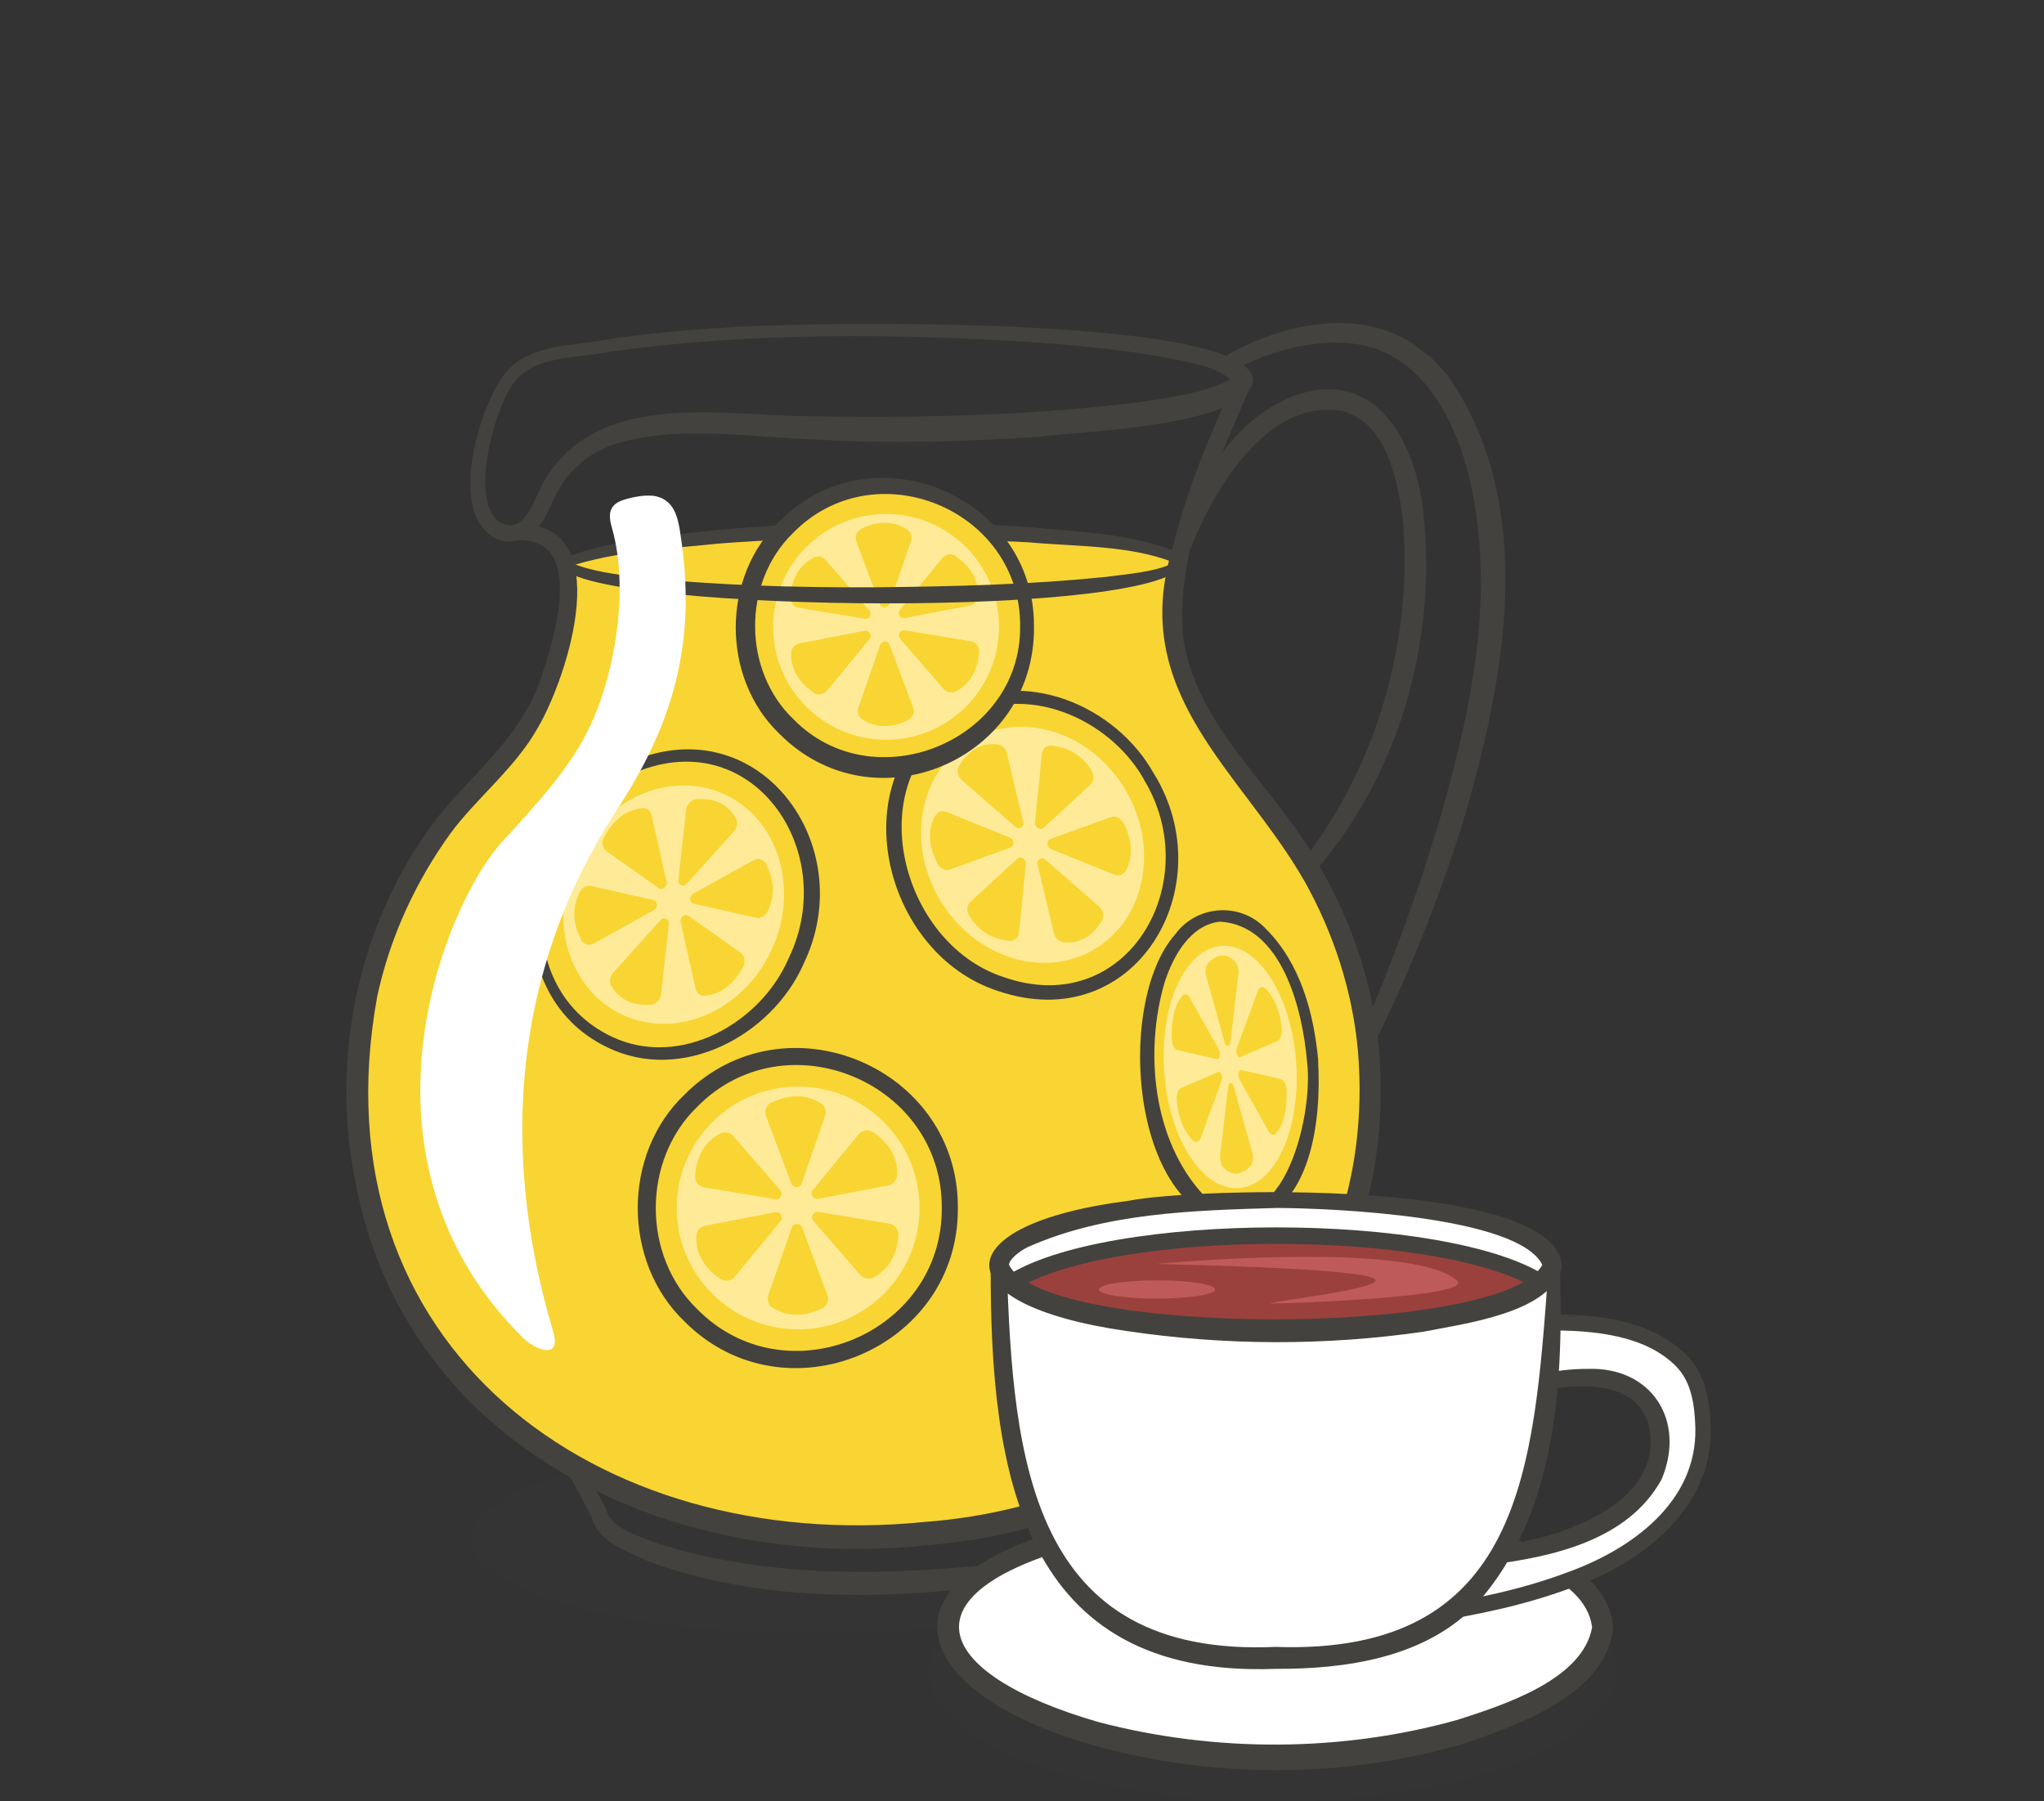
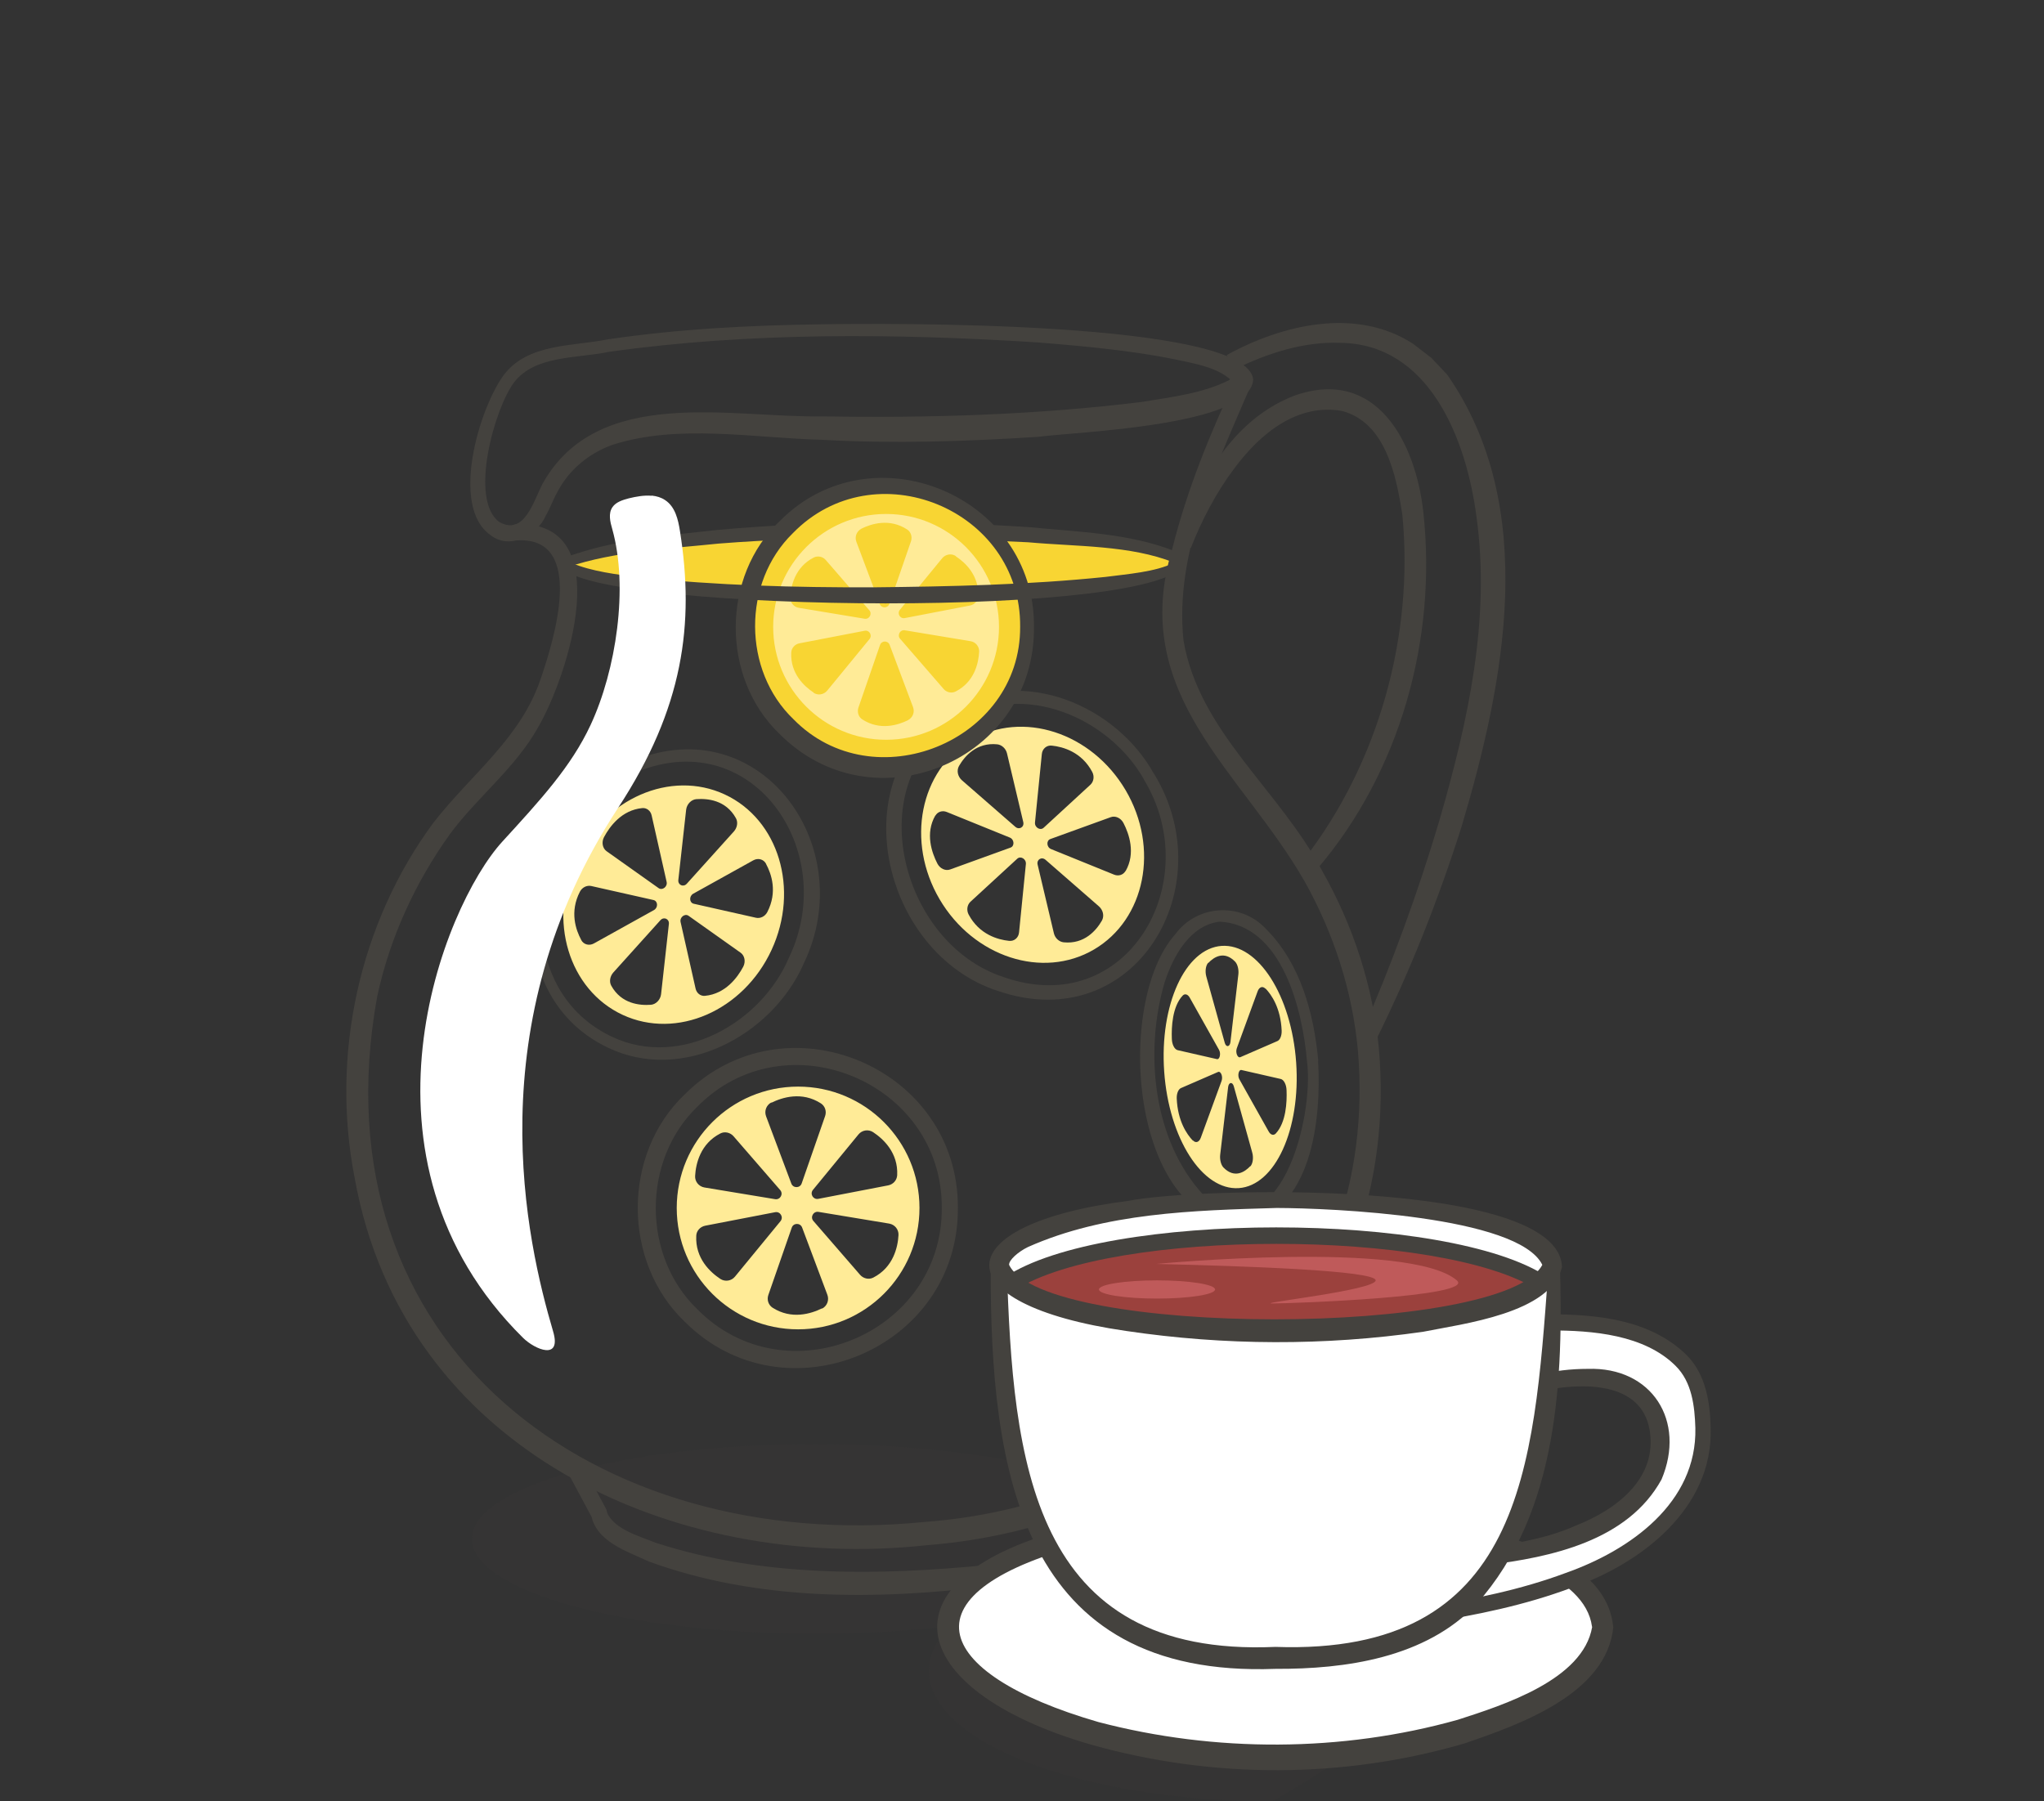
<svg xmlns="http://www.w3.org/2000/svg" width="177" height="156" viewBox="0 0 177 156" fill="none">
  <rect x="0" y="0" width="177" height="156" fill="#333333" stroke="none" />
  <path opacity="0.12" d="M70.633 141.484C87.074 141.484 100.402 137.807 100.402 133.27C100.402 128.734 87.074 125.057 70.633 125.057C54.191 125.057 40.863 128.734 40.863 133.27C40.863 137.807 54.191 141.484 70.633 141.484Z" fill="#44423E" />
-   <path d="M110.855 71.379C109.446 69.477 107.938 67.645 106.558 65.771C103.472 61.601 100.993 57.233 101.627 51.387C101.711 50.612 101.852 49.795 102.007 48.977C100.894 50.415 89.412 51.556 75.394 51.556C61.375 51.556 51.062 50.527 49.034 49.189C49.09 49.541 49.146 49.893 49.175 50.231C49.654 54.655 48.019 58.924 45.85 62.686C43.877 66.124 40.566 68.561 38.228 71.801C33.564 78.268 30.93 86.073 30.93 94.061C30.93 116.322 47.611 133.186 74.802 133.087C101.289 132.989 118.674 116.336 118.674 94.061C118.674 85.82 115.73 77.972 110.869 71.379H110.855Z" fill="#F8D533" />
  <path d="M50.4 47.865C53.866 46.738 63.841 45.935 75.605 45.935C90.243 45.935 102.12 47.188 102.12 48.738C102.12 50.288 90.257 51.542 75.605 51.542C60.953 51.542 49.09 50.288 49.09 48.738C49.09 48.724 49.09 48.71 49.09 48.682" fill="#F8D533" />
  <path d="M108.517 32.889C108.249 36.904 93.301 37.383 89.864 37.834C83.636 38.228 77.437 38.44 71.168 38.087C65.194 37.932 58.742 36.693 53.036 38.524C50.993 39.257 49.274 40.68 48.274 42.596C47.922 43.202 47.668 43.948 47.245 44.695C46.484 46.4 44.103 47.668 42.441 46.315C38.961 43.821 41.511 35.312 43.653 32.438C45.738 29.733 49.584 30 52.599 29.395C58.77 28.479 64.997 28.169 71.196 28.084C76.268 28 108.137 27.718 108.517 32.889ZM106.601 32.889C106.671 33.156 106.643 32.917 106.404 32.748C105.587 32.086 104.502 31.747 103.459 31.494C98.979 30.437 94.358 30.015 89.765 29.648C77.466 28.873 64.983 28.761 52.768 30.465C50.007 31.057 46.372 30.733 44.526 33.1C42.807 35.382 40.609 43.272 43.23 45.202C45.4 46.428 46.189 43.427 46.977 41.905C51.739 33.339 63.25 36.199 71.266 36.059C80.466 36.214 89.779 35.932 98.909 34.805C101.43 34.382 104.079 34.086 106.361 32.959C106.615 32.832 106.657 32.607 106.615 32.889H106.601Z" fill="#44423E" />
  <path d="M48.768 48.344C53.121 46.71 57.602 46.4 62.138 45.893C71.113 45.09 80.144 45.062 89.132 45.653C93.345 46.076 97.754 46.16 101.742 47.738C101.995 47.922 102.404 48.006 102.545 48.696L101.671 48.725C97.867 47.203 93.204 47.344 89.048 46.964C80.129 46.513 71.155 46.372 62.237 47.076C57.898 47.527 53.234 47.738 49.134 49.119L48.754 48.33L48.768 48.344Z" fill="#44423E" />
  <path d="M82.948 104.614C83.018 116.871 67.929 123.127 59.279 114.448C53.883 109.292 53.869 99.937 59.279 94.794C67.929 86.116 83.018 92.371 82.948 104.628V104.614ZM81.553 104.614C81.624 93.695 68.014 88.06 60.364 95.865C55.602 100.472 55.588 108.756 60.364 113.363C68.014 121.168 81.624 115.533 81.553 104.614Z" fill="#44423E" />
  <path d="M69.112 94.104C63.307 94.104 58.602 98.81 58.602 104.614C58.602 110.419 63.307 115.124 69.112 115.124C74.916 115.124 79.622 110.419 79.622 104.614C79.622 98.81 74.916 94.104 69.112 94.104ZM75.607 98.049C76.48 98.626 77.79 99.824 77.692 101.782C77.664 102.219 77.34 102.571 76.917 102.656L70.859 103.825C70.422 103.91 70.112 103.403 70.394 103.05L74.339 98.246C74.649 97.866 75.198 97.781 75.607 98.049ZM66.801 95.499C67.745 95.034 69.436 94.499 71.084 95.555C71.451 95.795 71.591 96.246 71.451 96.654L69.422 102.487C69.281 102.909 68.675 102.924 68.52 102.487L66.336 96.668C66.167 96.203 66.364 95.696 66.801 95.471V95.499ZM62.377 98.162C62.758 97.964 63.237 98.077 63.519 98.401L67.562 103.064C67.858 103.403 67.562 103.924 67.125 103.853L60.997 102.839C60.518 102.754 60.165 102.332 60.194 101.839C60.25 100.796 60.644 99.049 62.377 98.162ZM62.377 110.757C61.504 110.179 60.194 108.982 60.292 107.023C60.306 106.587 60.644 106.234 61.067 106.15L67.125 104.98C67.562 104.896 67.872 105.403 67.59 105.755L63.645 110.56C63.335 110.94 62.786 111.025 62.377 110.757ZM71.183 113.307C70.239 113.772 68.548 114.307 66.9 113.251C66.534 113.011 66.393 112.56 66.534 112.152L68.562 106.319C68.703 105.896 69.309 105.882 69.464 106.319L71.648 112.138C71.817 112.602 71.62 113.11 71.183 113.335V113.307ZM75.621 110.644C75.24 110.841 74.761 110.729 74.48 110.405L70.436 105.741C70.14 105.403 70.436 104.882 70.873 104.952L77.001 105.967C77.481 106.051 77.833 106.474 77.805 106.967C77.748 108.01 77.354 109.757 75.621 110.644Z" fill="#FFEB97" />
  <path d="M69.561 83.537C66.786 89.722 59.051 93.822 52.627 90.722C42.596 85.946 44.737 70.322 54.219 66.152C65.532 60.897 74.633 73.154 69.561 83.523V83.537ZM68.308 82.96C72.802 73.633 65.011 62.362 54.642 67.067C45.752 70.9 43.596 85.383 53.035 89.807C58.925 92.554 65.898 88.609 68.308 82.96Z" fill="#44423E" />
  <path d="M62.755 68.8C58.078 66.631 52.301 69.153 49.864 74.422C47.426 79.691 49.244 85.721 53.921 87.891C58.599 90.06 64.375 87.538 66.812 82.269C69.25 77 67.432 70.97 62.755 68.8ZM66.334 74.816C66.798 75.676 67.348 77.24 66.446 78.987C66.249 79.367 65.84 79.564 65.46 79.48L60.078 78.268C59.684 78.183 59.655 77.606 60.036 77.395L65.234 74.506C65.643 74.281 66.122 74.408 66.334 74.802V74.816ZM60.303 69.209C61.261 69.139 62.853 69.279 63.727 70.857C63.924 71.21 63.84 71.675 63.558 71.999L59.472 76.535C59.176 76.859 58.697 76.648 58.74 76.211L59.416 70.125C59.472 69.646 59.853 69.251 60.289 69.209H60.303ZM55.612 69.984C56.006 69.942 56.345 70.223 56.429 70.618L57.725 76.366C57.824 76.789 57.359 77.141 57.035 76.916L52.526 73.717C52.174 73.464 52.076 72.942 52.301 72.506C52.794 71.576 53.837 70.153 55.612 69.984ZM50.329 81.396C49.864 80.536 49.314 78.972 50.216 77.225C50.413 76.845 50.822 76.648 51.202 76.732L56.584 77.944C56.978 78.029 57.007 78.606 56.626 78.817L51.428 81.706C51.019 81.931 50.54 81.804 50.329 81.41V81.396ZM56.359 87.017C55.401 87.088 53.809 86.947 52.935 85.369C52.738 85.017 52.822 84.552 53.104 84.228L57.19 79.691C57.486 79.367 57.965 79.578 57.922 80.015L57.246 86.101C57.19 86.58 56.809 86.975 56.373 87.017H56.359ZM61.05 86.242C60.656 86.284 60.318 86.003 60.233 85.608L58.937 79.86C58.838 79.437 59.303 79.085 59.627 79.311L64.136 82.509C64.488 82.762 64.587 83.284 64.361 83.72C63.868 84.65 62.825 86.073 61.05 86.242Z" fill="#FFEB97" />
  <path d="M99.924 66.997C105.954 76.803 98.29 89.835 86.456 85.834C76.34 82.594 72.705 67.11 82.483 61.32C88.639 57.685 96.656 61.108 99.924 67.011V66.997ZM99.065 67.504C96.022 62.123 88.625 58.981 83.074 62.348C74.368 67.617 77.932 81.664 86.878 84.608C97.614 88.398 104.461 76.366 99.051 67.504H99.065Z" fill="#44423E" />
  <path d="M84.102 64.095C79.65 66.701 78.425 72.886 81.369 77.888C84.314 82.889 90.301 84.834 94.739 82.227C99.177 79.621 100.417 73.436 97.473 68.434C94.528 63.433 88.54 61.489 84.102 64.095ZM91.09 64.574C92.048 64.673 93.669 65.123 94.584 66.856C94.782 67.237 94.711 67.688 94.429 67.955L90.372 71.689C90.076 71.956 89.583 71.661 89.625 71.224L90.217 65.307C90.259 64.842 90.64 64.518 91.09 64.574ZM83.046 66.335C83.525 65.504 84.553 64.278 86.357 64.461C86.751 64.504 87.103 64.828 87.202 65.25L88.611 71.196C88.709 71.632 88.259 71.9 87.92 71.604L83.299 67.575C82.933 67.251 82.82 66.73 83.046 66.335ZM81.003 70.632C81.2 70.294 81.609 70.167 81.989 70.322L87.441 72.534C87.836 72.689 87.878 73.281 87.498 73.408L82.285 75.296C81.876 75.45 81.397 75.225 81.172 74.788C80.693 73.858 80.101 72.182 80.989 70.632H81.003ZM87.371 81.48C86.413 81.382 84.793 80.931 83.877 79.198C83.68 78.818 83.75 78.367 84.032 78.099L88.09 74.366C88.385 74.098 88.879 74.394 88.836 74.831L88.245 80.748C88.202 81.213 87.822 81.537 87.371 81.48ZM95.416 79.733C94.937 80.565 93.908 81.79 92.105 81.607C91.71 81.565 91.358 81.241 91.26 80.818L89.851 74.873C89.752 74.436 90.203 74.168 90.541 74.464L95.162 78.494C95.528 78.818 95.641 79.339 95.416 79.733ZM97.459 75.436C97.261 75.775 96.853 75.901 96.472 75.746L91.02 73.534C90.626 73.379 90.583 72.788 90.964 72.661L96.176 70.773C96.585 70.618 97.064 70.843 97.289 71.28C97.768 72.21 98.36 73.887 97.473 75.436H97.459Z" fill="#FFEB97" />
  <path d="M114.14 91.864C114.436 96.922 113.633 105.009 107.504 106.15C97.853 105.657 96.515 86.835 101.756 80.931C103.63 78.353 107.42 78.1 109.603 80.424C112.618 83.425 113.774 87.75 114.154 91.85L114.14 91.864ZM113.182 91.935C112.802 87.469 111.026 80.114 105.63 79.818C103.066 80.114 101.601 82.777 100.854 85.059C99.079 91.103 99.826 98.768 104.236 103.516C110.815 108.869 113.816 96.725 113.182 91.935Z" fill="#44423E" />
  <path d="M105.787 81.917C102.631 82.143 100.405 87.017 100.814 92.808C101.223 98.598 104.111 103.107 107.267 102.895C110.422 102.684 112.648 97.795 112.24 92.005C111.831 86.214 108.943 81.706 105.787 81.917ZM109.591 85.609C110.113 86.158 110.901 87.299 110.986 89.257C111 89.694 110.845 90.061 110.62 90.159L107.407 91.554C107.168 91.653 106.971 91.159 107.098 90.793L108.901 85.862C109.042 85.468 109.338 85.369 109.577 85.623L109.591 85.609ZM104.632 83.397C105.111 82.889 105.999 82.298 106.957 83.284C107.168 83.509 107.281 83.96 107.238 84.369L106.548 90.258C106.492 90.68 106.168 90.723 106.055 90.3L104.463 84.58C104.336 84.129 104.407 83.608 104.632 83.368V83.397ZM102.406 86.228C102.603 86.017 102.871 86.102 103.04 86.426L105.562 90.92C105.745 91.244 105.618 91.779 105.379 91.723L101.983 90.948C101.716 90.892 101.49 90.469 101.476 89.976C101.434 88.933 101.518 87.186 102.406 86.228ZM103.294 98.781C102.772 98.232 101.983 97.091 101.899 95.132C101.885 94.696 102.04 94.329 102.265 94.231L105.477 92.836C105.717 92.737 105.914 93.231 105.787 93.597L103.984 98.528C103.843 98.922 103.547 99.021 103.308 98.767L103.294 98.781ZM108.267 100.993C107.788 101.501 106.9 102.092 105.942 101.106C105.731 100.881 105.618 100.43 105.66 100.021L106.351 94.132C106.407 93.71 106.731 93.667 106.844 94.09L108.436 99.81C108.563 100.261 108.492 100.782 108.267 101.022V100.993ZM110.479 98.162C110.282 98.373 110.014 98.288 109.845 97.964L107.323 93.47C107.14 93.146 107.267 92.611 107.506 92.667L110.901 93.442C111.169 93.498 111.395 93.921 111.409 94.414C111.451 95.457 111.366 97.204 110.479 98.162Z" fill="#FFEB97" />
  <path d="M76.731 66.49C83.477 66.49 88.945 61.021 88.945 54.275C88.945 47.529 83.477 42.06 76.731 42.06C69.984 42.06 64.516 47.529 64.516 54.275C64.516 61.021 69.984 66.49 76.731 66.49Z" fill="#F8D533" />
  <path d="M89.537 54.275C89.664 65.814 75.646 71.787 67.475 63.531C62.431 58.671 62.459 49.907 67.545 45.103C75.547 37.059 89.636 42.962 89.537 54.289V54.275ZM88.34 54.275C88.424 44.089 75.716 38.904 68.644 46.188C64.276 50.457 64.305 58.079 68.714 62.291C75.632 69.364 88.396 64.236 88.34 54.275Z" fill="#44423E" />
  <path d="M76.731 44.511C71.335 44.511 66.953 48.893 66.953 54.289C66.953 59.685 71.335 64.066 76.731 64.066C82.127 64.066 86.508 59.685 86.508 54.289C86.508 48.893 82.127 44.511 76.731 44.511ZM82.761 48.174C83.578 48.71 84.789 49.823 84.705 51.64C84.691 52.035 84.381 52.373 83.986 52.443L78.351 53.528C77.942 53.612 77.661 53.133 77.928 52.809L81.591 48.343C81.887 47.991 82.394 47.907 82.775 48.16L82.761 48.174ZM74.575 45.793C75.449 45.357 77.027 44.863 78.548 45.85C78.886 46.061 79.013 46.498 78.886 46.878L77.013 52.302C76.872 52.697 76.322 52.697 76.181 52.302L74.153 46.906C73.998 46.484 74.181 46.005 74.589 45.793H74.575ZM70.461 48.287C70.813 48.104 71.264 48.203 71.518 48.512L75.28 52.852C75.547 53.162 75.28 53.655 74.871 53.584L69.179 52.64C68.728 52.57 68.404 52.161 68.432 51.711C68.489 50.738 68.841 49.118 70.461 48.287ZM70.461 59.981C69.644 59.445 68.432 58.332 68.517 56.515C68.531 56.12 68.841 55.782 69.236 55.712L74.871 54.627C75.28 54.542 75.561 55.021 75.294 55.346L71.631 59.812C71.335 60.164 70.828 60.248 70.447 59.995L70.461 59.981ZM78.647 62.362C77.773 62.798 76.195 63.291 74.674 62.305C74.336 62.094 74.209 61.657 74.336 61.277L76.209 55.853C76.35 55.458 76.9 55.458 77.041 55.853L79.069 61.249C79.224 61.671 79.041 62.15 78.633 62.362H78.647ZM82.761 59.882C82.409 60.065 81.958 59.967 81.704 59.657L77.942 55.317C77.675 55.007 77.942 54.514 78.351 54.585L84.043 55.529C84.494 55.599 84.818 56.008 84.789 56.459C84.733 57.431 84.381 59.051 82.761 59.882Z" fill="#FFEB97" />
  <path d="M102.556 48.738C101.006 53.655 52.964 52.993 48.906 49.344C48.723 49.133 48.582 48.809 48.681 48.513L49.54 48.766C51.118 49.457 53.471 49.781 55.401 49.992C62.093 50.711 68.828 50.88 75.562 50.865C82.282 50.795 89.031 50.654 95.723 49.964C97.667 49.71 100.034 49.541 101.668 48.738H102.57H102.556Z" fill="#44423E" />
  <path d="M44.709 45.399C53.571 45.047 49.161 58.614 46.583 63.01C44.625 66.518 41.23 69.139 38.961 72.238C35.946 76.437 33.748 81.241 32.664 86.299C27.169 116.561 51.599 134.665 80.072 131.805C101.994 130.185 119.506 113.758 117.59 91.004C117.125 85.862 115.505 80.847 112.969 76.324C107.531 66.814 97.711 60.164 101.501 47.569C102.811 42.328 104.84 37.397 107.122 32.579C107.291 32.226 107.714 32.071 108.066 32.24C108.419 32.41 108.559 32.818 108.404 33.17C105.432 40.172 101.67 47.766 102.487 55.487C103.868 63.447 110.8 68.392 114.519 75.465C117.182 80.17 118.901 85.425 119.408 90.835C121.451 114.688 103.262 132.017 80.255 133.82C58.235 136.215 34.932 125.465 30.719 102.05C28.62 91.399 31.086 79.959 37.552 71.224C40.849 66.997 45.118 63.912 46.837 58.741C47.964 55.431 50.739 46.555 44.864 46.794C43.949 46.935 43.737 45.484 44.709 45.399Z" fill="#44423E" />
  <path d="M50.527 127.029L52.514 130.735L52.598 131.073C53.303 132.482 55.346 133.031 56.783 133.609C66.025 136.61 76.028 136.469 85.608 135.525C88.835 135.046 92.329 134.778 95.16 133.116C95.653 132.749 95.668 132.594 95.724 132.214L97.809 127.255L99.105 127.804L97.02 132.763L97.076 132.496C96.64 136.018 88.68 136.821 85.834 137.356C75.957 138.568 65.644 138.681 56.177 135.229C54.303 134.341 51.542 133.51 51.175 131.087L51.26 131.425L49.273 127.72L50.513 127.057L50.527 127.029Z" fill="#44423E" />
  <path d="M101.77 47.019C103.798 41.877 106.574 36.382 112.111 34.255C119.268 31.747 122.607 38.425 123.255 44.371C124.452 55.346 121.24 66.87 114.041 75.281L112.97 74.365C119.38 66.053 122.452 55.036 121.437 44.596C120.902 41.102 119.958 36.594 116.225 35.593C112.364 34.903 109.138 37.523 106.884 40.567C105.32 42.638 104.066 45.047 103.122 47.456L101.784 46.991L101.77 47.019Z" fill="#44423E" />
  <path d="M117.9 89.497C120.52 83.509 122.789 77.31 124.648 71.041C127.128 62.461 129.1 53.571 127.846 44.681C126.973 38.059 123.775 29.733 115.998 29.69C112.912 29.578 109.757 30.578 106.882 32.001L106.234 30.747C110.982 28.127 117.421 26.563 122.366 29.775C122.746 30.057 123.606 30.733 123.958 31.001C124.226 31.296 125.043 32.142 125.325 32.452C133.327 43.934 130.27 59.15 126.564 71.59C124.55 77.93 122.112 84.101 119.154 90.075L117.886 89.455L117.9 89.497Z" fill="#44423E" />
  <path d="M56.418 42.934C55.77 42.878 55.08 43.005 54.446 43.159C53.91 43.3 53.333 43.483 53.037 43.92C52.656 44.47 52.839 45.202 53.023 45.836C54.431 50.88 53.361 58.023 51.135 62.799C49.458 66.392 46.824 69.252 43.499 72.887C38.356 78.522 29.649 100.374 45.288 115.857C46.331 116.886 48.655 117.858 47.894 115.294C45.626 107.587 41.202 88.764 53.53 69.956C59.193 61.306 60.151 54.022 58.883 46.005C58.728 45.005 58.475 43.892 57.601 43.314C57.249 43.075 56.855 42.962 56.432 42.92L56.418 42.934Z" fill="white" />
-   <path opacity="0.12" d="M110.207 156.01C126.648 156.01 139.976 150.945 139.976 144.697C139.976 138.448 126.648 133.383 110.207 133.383C93.766 133.383 80.438 138.448 80.438 144.697C80.438 150.945 93.766 156.01 110.207 156.01Z" fill="#44423E" />
+   <path opacity="0.12" d="M110.207 156.01C139.976 138.448 126.648 133.383 110.207 133.383C93.766 133.383 80.438 138.448 80.438 144.697C80.438 150.945 93.766 156.01 110.207 156.01Z" fill="#44423E" />
  <path d="M138.777 140.878C138.777 146.317 126.069 152.177 110.389 152.177C94.708 152.177 82 146.302 82 140.878C82 135.454 94.708 131.044 110.389 131.044C126.069 131.044 138.777 135.454 138.777 140.878Z" fill="white" />
  <path d="M139.707 140.878C139.157 146.711 131.549 149.36 126.844 150.98C116.347 154.051 105.062 154.065 94.538 151.107C78.097 146.387 75.546 136.243 93.989 132.002C104.583 129.72 115.601 129.734 126.21 131.918C130.873 133.115 139.115 135.031 139.692 140.878H139.707ZM137.861 140.878C137.255 136.342 129.718 134.496 125.871 133.425C115.601 131.157 104.626 131.171 94.383 133.608C77.899 137.779 80.478 144.893 95.116 149.134C105.217 151.783 116.192 151.755 126.238 148.937C130.211 147.655 137.086 145.471 137.875 140.892L137.861 140.878Z" fill="#44423E" />
  <path d="M133.778 114.532C133.778 114.532 145.683 113.743 147.163 120.774C148.642 127.804 145.796 136.652 123.578 139.822L128.678 134.834C128.678 134.834 143.767 133.468 143.767 124.972C143.767 117.026 133.328 119.759 133.328 119.759L133.778 114.546V114.532Z" fill="white" />
  <path d="M133.285 114.025C133.693 113.772 133.919 113.828 134.144 113.814C138.314 113.842 142.893 114.251 146.063 117.364C147.697 119.013 148.092 121.422 148.134 123.662C148.36 130.664 142.048 135.468 136.032 137.525C132.017 139.019 127.846 139.878 123.662 140.526C123 140.653 122.577 139.765 123.07 139.329L128.17 134.341C130.678 133.595 133.355 133.496 136.44 132.129C140.061 130.706 143.541 127.987 142.851 123.859C142.132 119.59 136.99 119.731 133.496 120.45C133.031 120.577 132.566 120.182 132.608 119.703C132.763 117.815 133.003 115.885 133.271 114.039L133.285 114.025ZM134.271 115.04C134.229 116.674 134.172 118.224 134.031 119.816L133.158 119.069C134.595 118.717 136.018 118.548 137.497 118.548C143.048 118.365 146.021 123.056 143.879 128.128C140.949 133.454 134.313 134.863 128.762 135.539L129.185 135.342L124.085 140.329L123.493 139.131C127.607 138.511 131.707 137.666 135.567 136.229C141.202 134.243 146.951 130.129 146.81 123.676C146.753 121.774 146.514 119.689 145.105 118.294C142.4 115.589 137.906 115.209 134.2 115.223H134.017C133.834 115.237 134.214 115.223 134.285 115.026L134.271 115.04Z" fill="#44423E" />
  <path d="M134.565 109.771C134.565 140.019 123.801 143.584 110.417 143.584C97.033 143.584 86.481 139.907 86.481 109.658L134.565 109.771Z" fill="white" />
  <path d="M135.072 109.264C135.396 119.379 134.96 130.974 127.859 138.92C123.435 143.598 116.489 144.556 110.459 144.528C88.396 145.359 85.734 127.494 85.79 109.658C85.79 109.264 86.1 108.939 86.494 108.954C102.682 108.982 118.941 109.109 135.072 109.278V109.264ZM134.072 110.264C118.152 110.348 102.344 110.405 86.48 110.362L87.185 109.658C87.706 126.466 89.27 143.57 110.445 142.626C131.832 143.372 132.818 127.156 134.058 110.264H134.072Z" fill="#44423E" />
  <path d="M110.517 115.237C123.768 115.237 134.51 112.701 134.51 109.573C134.51 106.445 123.768 103.91 110.517 103.91C97.266 103.91 86.523 106.445 86.523 109.573C86.523 112.701 97.266 115.237 110.517 115.237Z" fill="#9B413D" />
  <path d="M87.469 111.151C90.371 108.798 99.585 107.066 110.518 107.066C121.451 107.066 130.665 108.784 133.567 111.151C134.187 110.644 134.525 110.123 134.525 109.573C134.525 106.446 123.776 103.91 110.532 103.91C97.289 103.91 86.539 106.446 86.539 109.573C86.539 110.123 86.877 110.644 87.497 111.151H87.469Z" fill="white" />
  <path d="M87.469 111.151C90.371 108.798 99.585 107.066 110.518 107.066C121.451 107.066 130.665 108.784 133.567 111.151C134.187 110.644 134.525 110.123 134.525 109.573C134.525 106.446 123.776 103.91 110.532 103.91C97.289 103.91 86.539 106.446 86.539 109.573C86.539 110.123 86.877 110.644 87.497 111.151H87.469Z" fill="white" />
  <path d="M87.032 110.602C95.541 104.868 125.466 104.854 134.018 110.602C134.764 111.179 133.877 112.321 133.13 111.701C124.789 106.403 96.316 106.389 87.933 111.701C87.229 112.321 86.271 111.193 87.046 110.602H87.032Z" fill="#44423E" />
  <path d="M135.258 109.728C134.314 113.743 126.649 114.645 123.24 115.335C114.702 116.561 106.052 116.533 97.514 115.265C81.509 112.954 81.861 106.009 97.725 103.994C103.544 102.825 135.032 102.008 135.258 109.728ZM133.553 109.531C131.454 105.304 115.252 104.628 110.56 104.614C103.333 104.825 95.697 105.023 89.019 107.995C88.173 108.404 87.342 109.136 87.384 109.545C90.456 115.829 130.2 115.829 133.553 109.545V109.531Z" fill="#44423E" />
  <path d="M100.117 109.461C100.117 109.461 122.067 107.376 126.153 110.884C127.83 112.321 111.797 112.884 110.191 112.884C108.584 112.884 119.123 111.743 119.123 110.884C119.123 110.024 107.711 109.644 100.117 109.461Z" fill="#BF5A5A" />
  <path d="M100.19 112.461C102.968 112.461 105.22 112.108 105.22 111.672C105.22 111.237 102.968 110.883 100.19 110.883C97.412 110.883 95.16 111.237 95.16 111.672C95.16 112.108 97.412 112.461 100.19 112.461Z" fill="#BF5A5A" />
</svg>